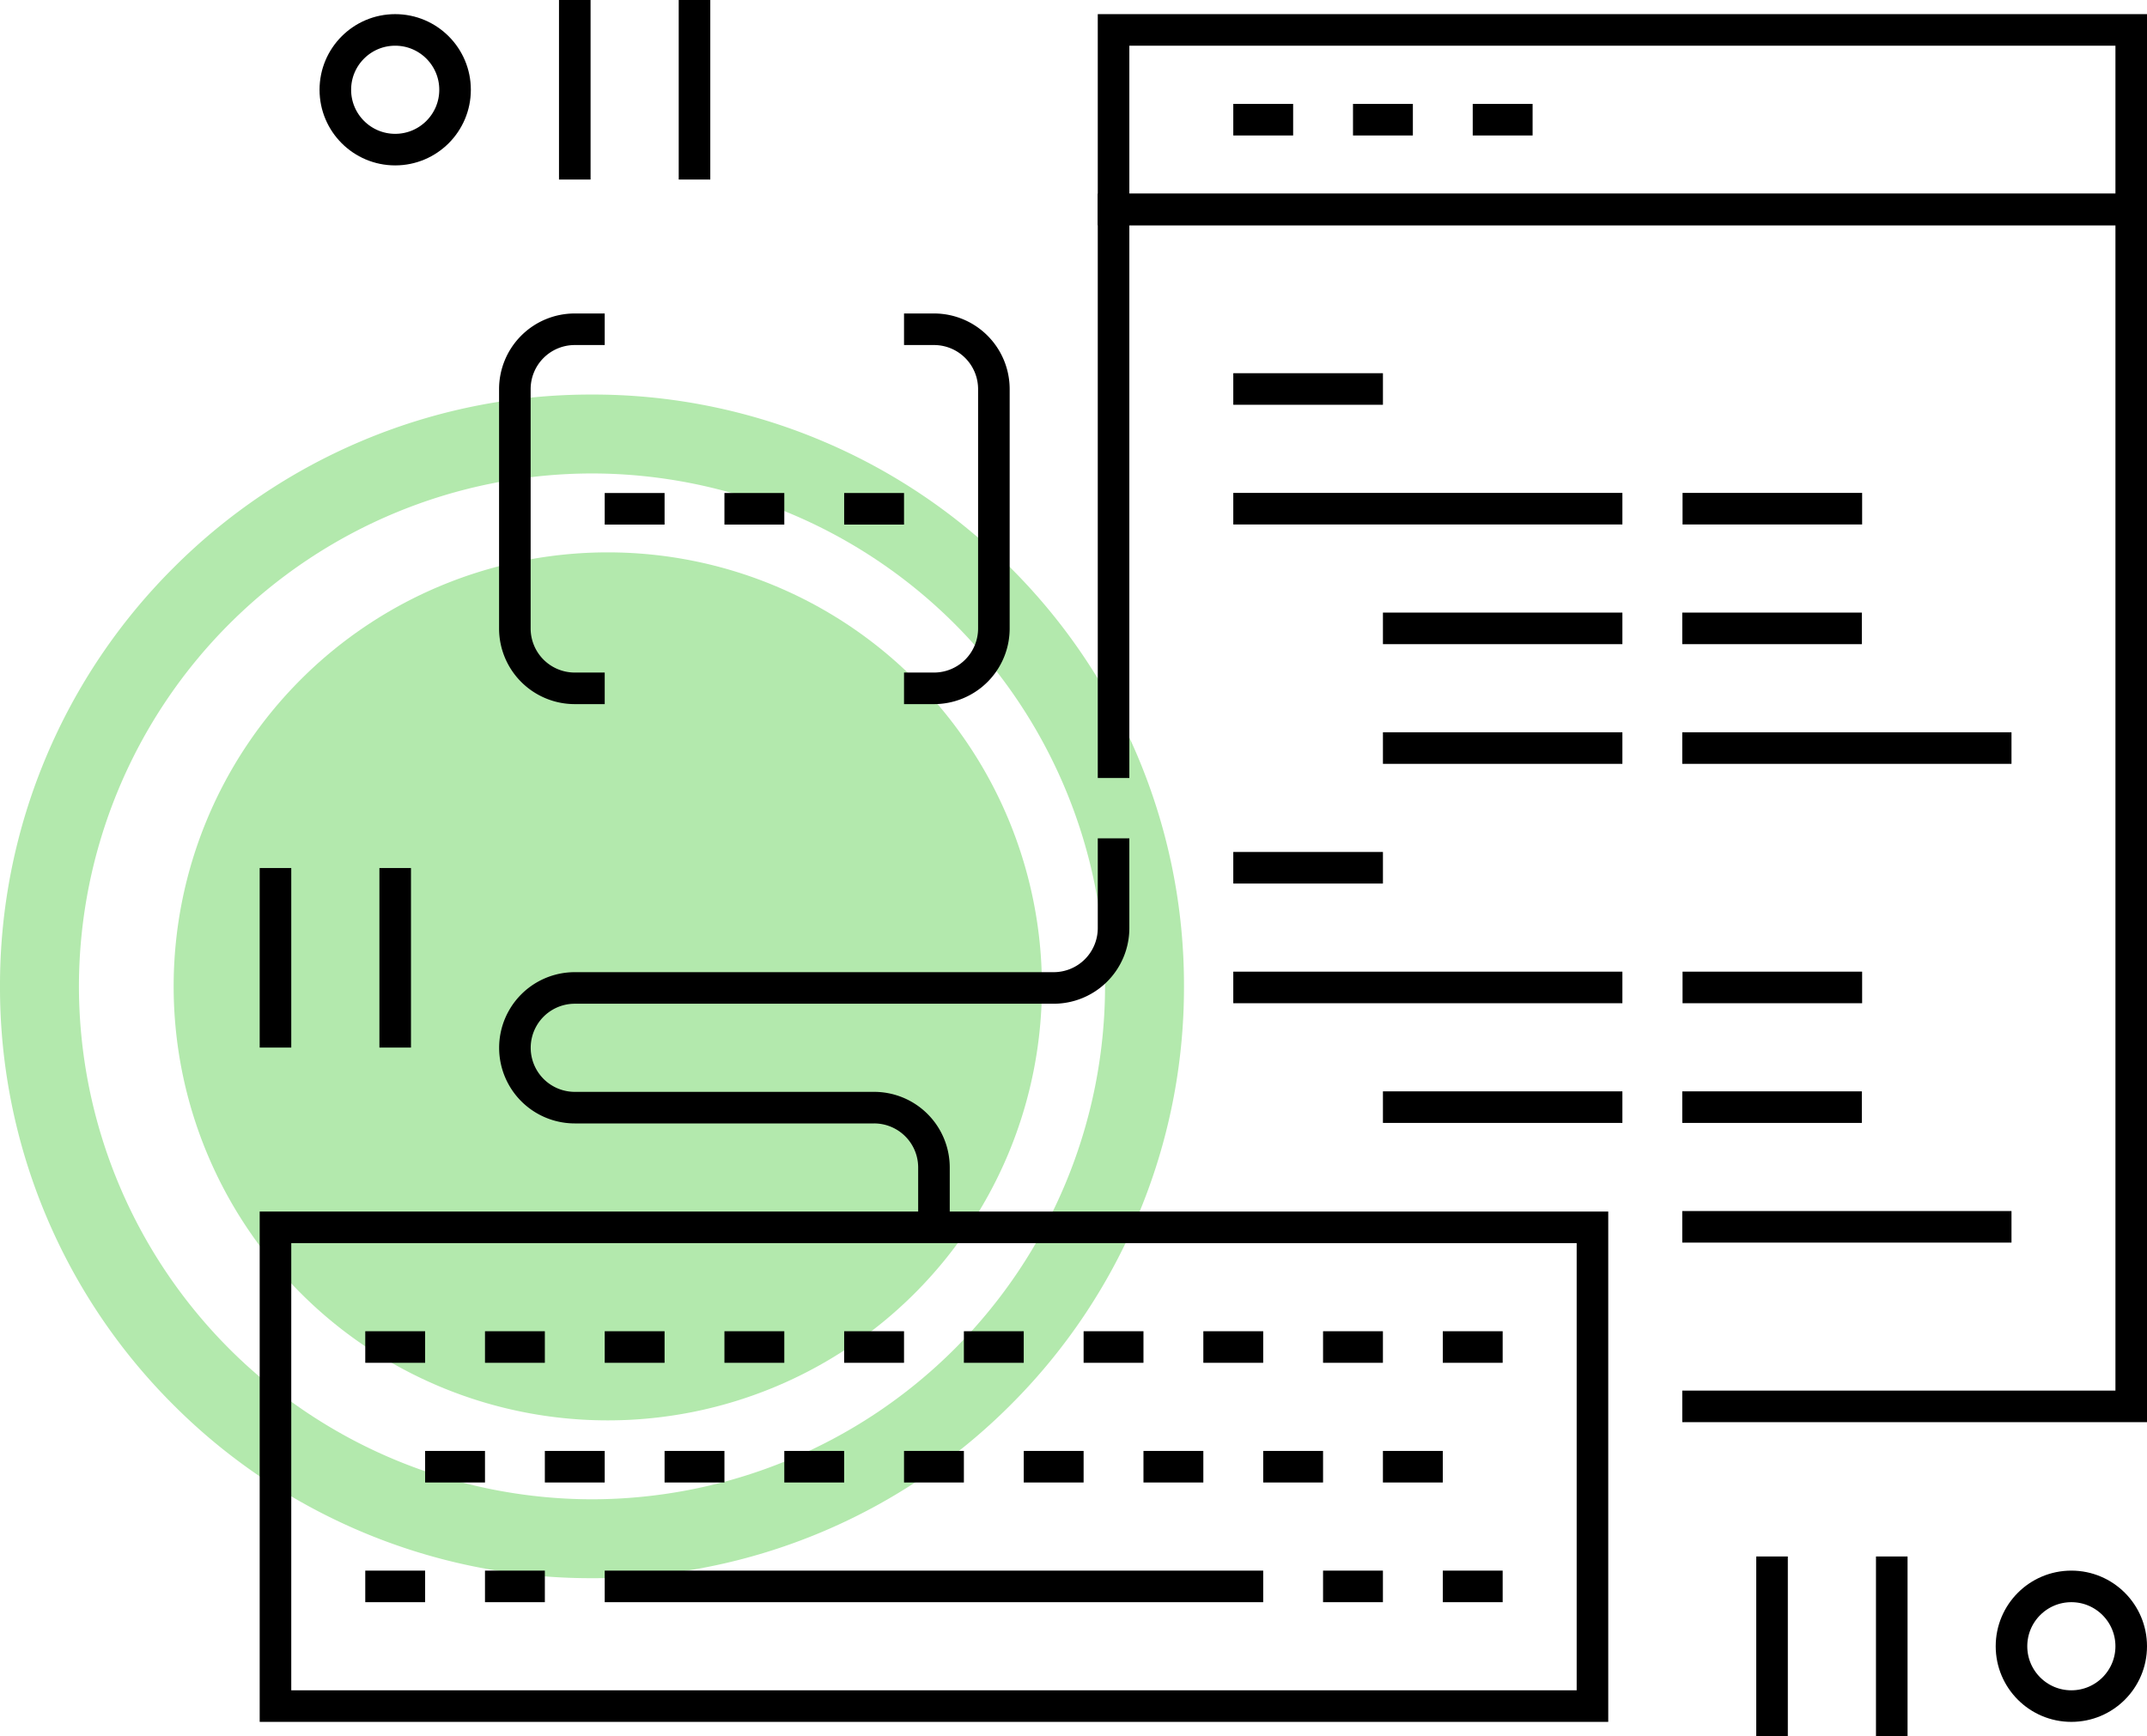
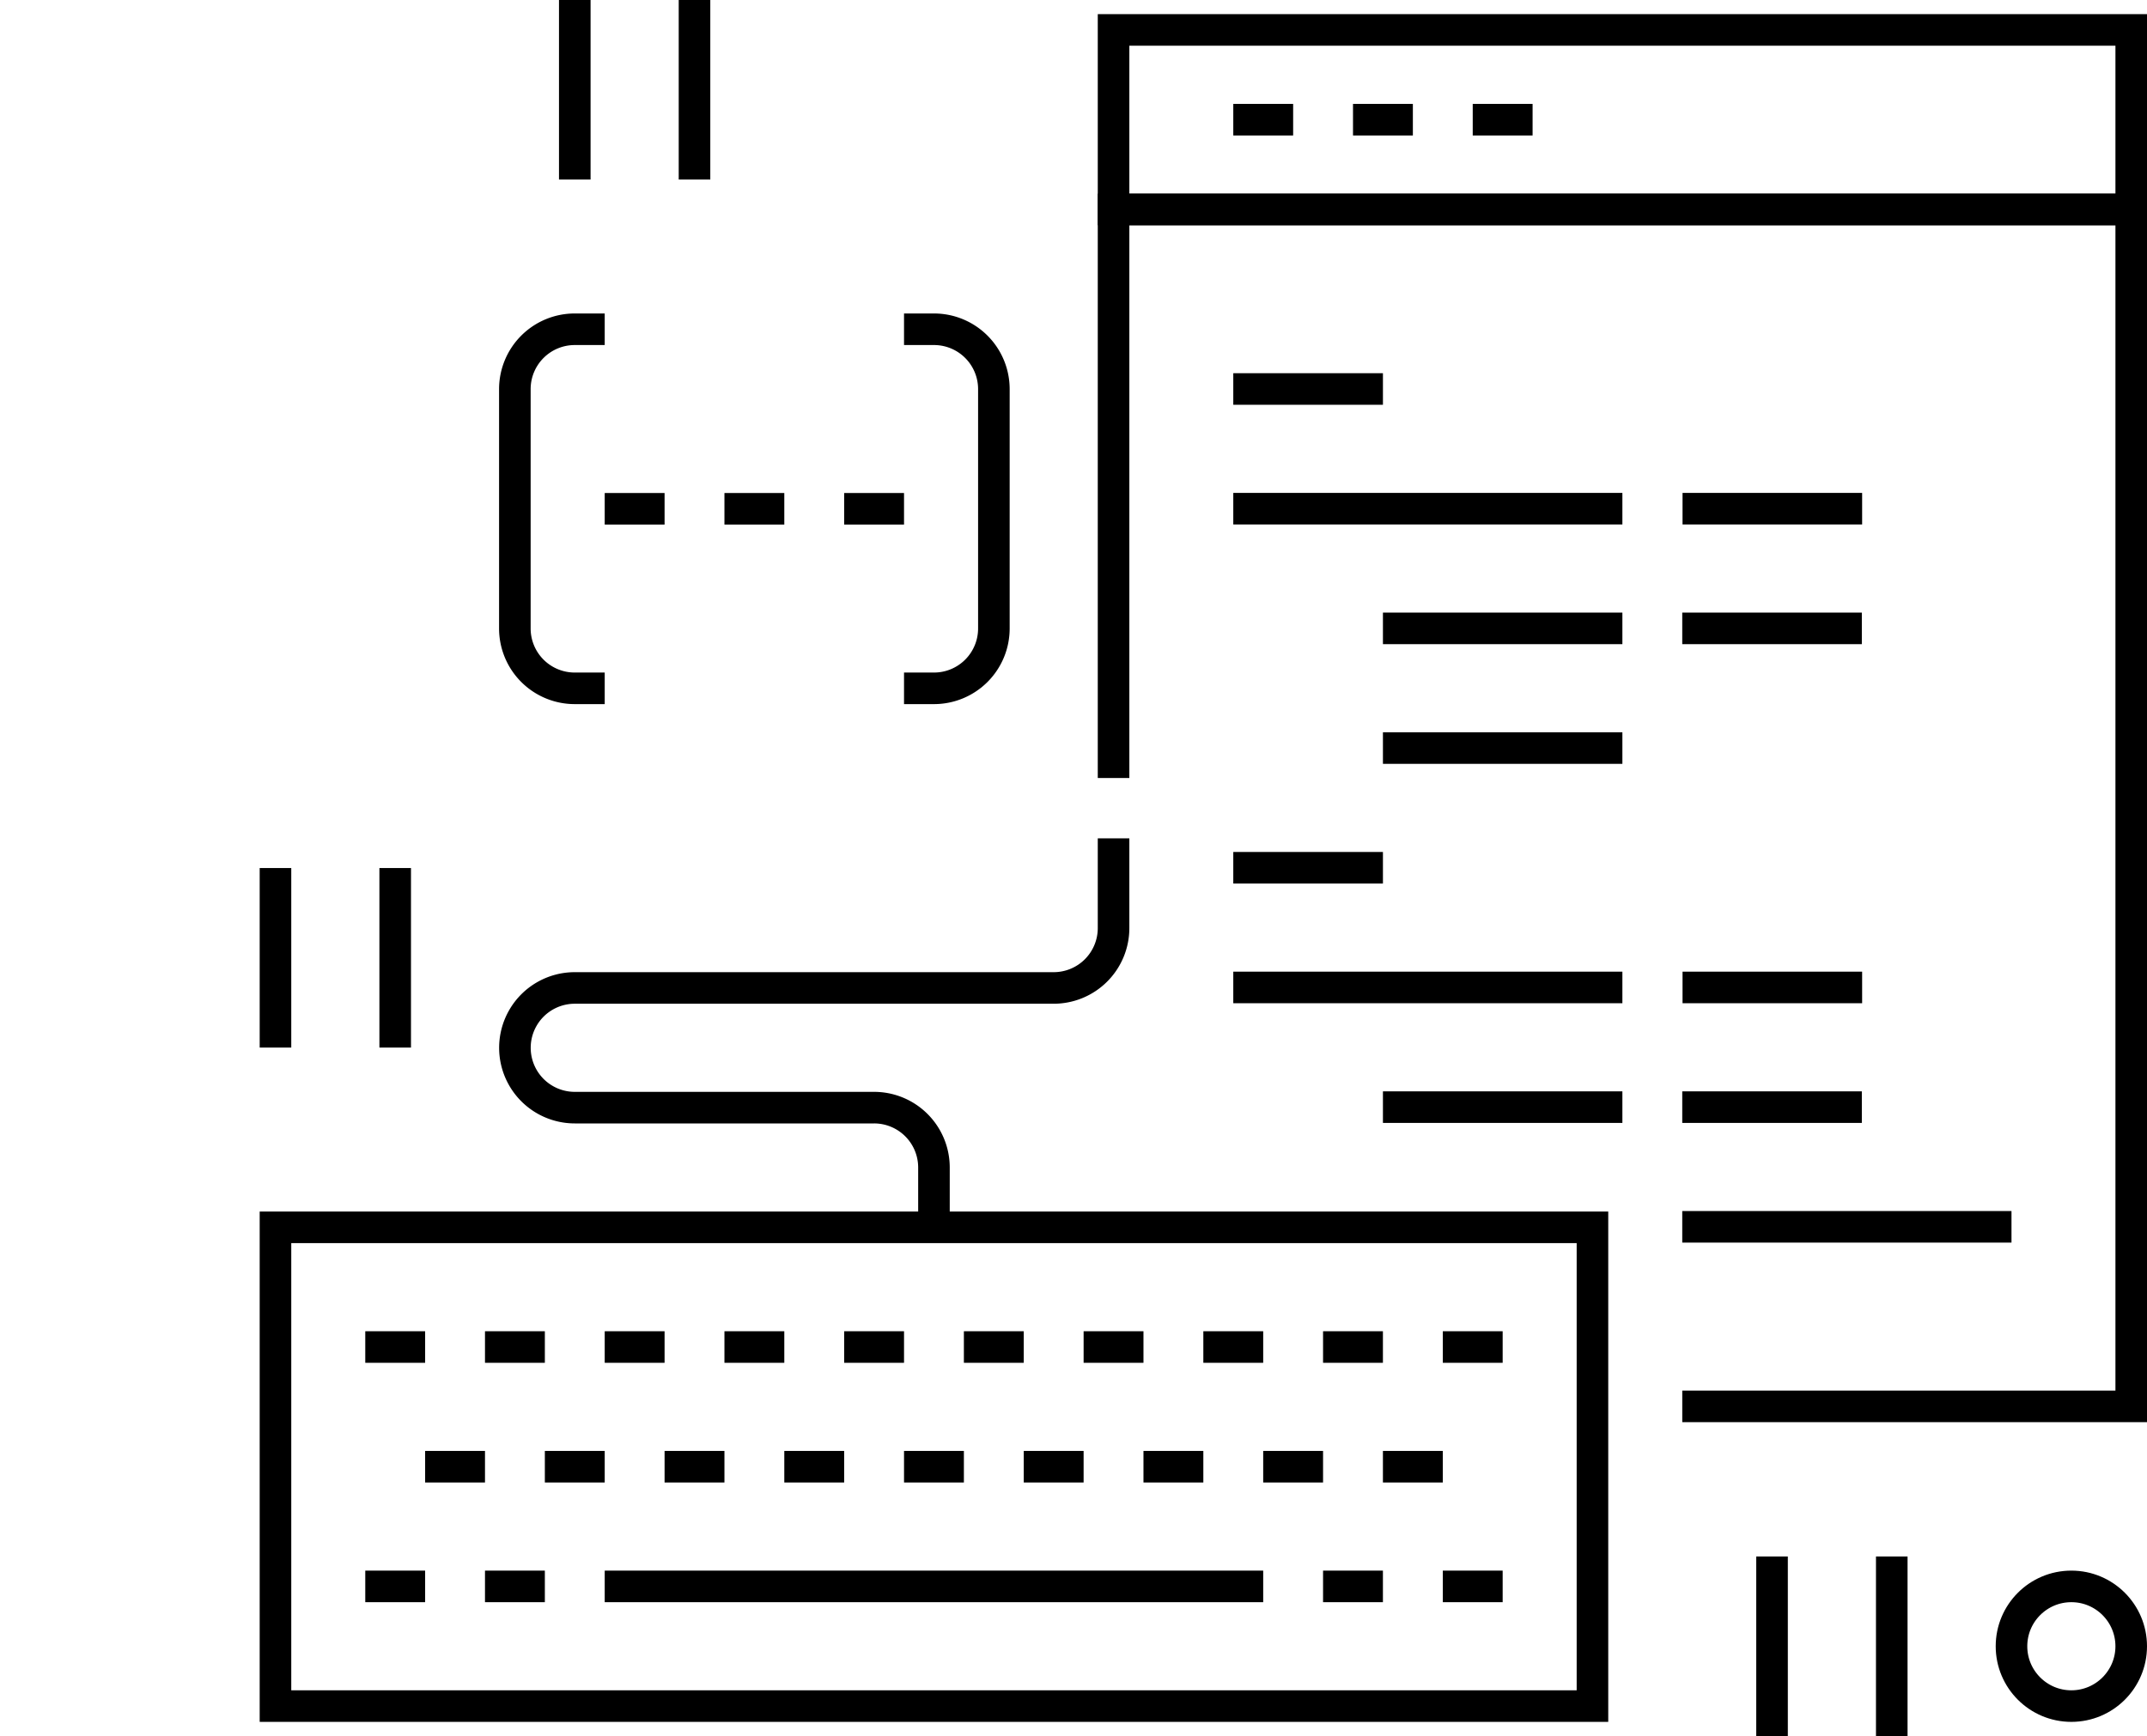
<svg xmlns="http://www.w3.org/2000/svg" width="136.003" height="110" viewBox="0 0 136.003 110">
  <defs>
    <clipPath id="clip-path">
-       <rect width="75" height="75" fill="none" />
-     </clipPath>
+       </clipPath>
  </defs>
  <g id="icon-entwicklung" transform="translate(-775 -790)">
    <g id="icon-BG" transform="translate(775 815)" clip-path="url(#clip-path)">
      <path id="Differenzmenge_6" data-name="Differenzmenge 6" d="M-7016.5-75a37.27,37.27,0,0,1-14.6-2.947,37.373,37.373,0,0,1-11.919-8.037,37.377,37.377,0,0,1-8.037-11.92A37.269,37.269,0,0,1-7054-112.5a37.267,37.267,0,0,1,2.947-14.6,37.375,37.375,0,0,1,8.037-11.919,37.373,37.373,0,0,1,11.919-8.036A37.271,37.271,0,0,1-7016.5-150a37.271,37.271,0,0,1,14.6,2.947,37.382,37.382,0,0,1,11.92,8.036,37.38,37.38,0,0,1,8.037,11.919A37.267,37.267,0,0,1-6979-112.5a37.269,37.269,0,0,1-2.947,14.6,37.383,37.383,0,0,1-8.037,11.92,37.382,37.382,0,0,1-11.92,8.037A37.266,37.266,0,0,1-7016.5-75Zm0-70a32.536,32.536,0,0,0-32.5,32.5A32.536,32.536,0,0,0-7016.5-80a32.536,32.536,0,0,0,32.5-32.5A32.536,32.536,0,0,0-7016.5-145Z" transform="translate(7054 150)" fill="#b3e9ad" />
      <path id="Pfad_575" data-name="Pfad 575" d="M27.5,0A27.5,27.5,0,1,1,0,27.5,27.5,27.5,0,0,1,27.5,0Z" transform="translate(11 10)" fill="#b3e9ad" />
    </g>
    <g id="Gruppe_340" data-name="Gruppe 340" transform="translate(315.795 754)">
      <g id="Gruppe_143" data-name="Gruppe 143" transform="translate(529.744 37.896)">
        <g id="Gruppe_139" data-name="Gruppe 139">
          <path id="Pfad_242" data-name="Pfad 242" d="M530.849,85.573V49.548h64.465v75.841h-28.44" transform="translate(-530.849 -38.172)" fill="none" stroke="#000" stroke-miterlimit="10" stroke-width="2" />
          <rect id="Rechteck_205" data-name="Rechteck 205" width="64.465" height="11.376" fill="none" stroke="#000" stroke-miterlimit="10" stroke-width="2" />
          <line id="Linie_91" data-name="Linie 91" x2="3.792" transform="translate(7.584 5.688)" fill="none" stroke="#000" stroke-miterlimit="10" stroke-width="2" />
          <line id="Linie_92" data-name="Linie 92" x2="3.792" transform="translate(15.168 5.688)" fill="none" stroke="#000" stroke-miterlimit="10" stroke-width="2" />
          <line id="Linie_93" data-name="Linie 93" x2="3.792" transform="translate(22.752 5.688)" fill="none" stroke="#000" stroke-miterlimit="10" stroke-width="2" />
        </g>
        <g id="Gruppe_142" data-name="Gruppe 142" transform="translate(7.584 22.752)">
          <g id="Gruppe_140" data-name="Gruppe 140">
            <line id="Linie_94" data-name="Linie 94" x2="9.48" fill="none" stroke="#000" stroke-miterlimit="10" stroke-width="2" />
            <line id="Linie_95" data-name="Linie 95" x2="15.168" transform="translate(9.48 15.168)" fill="none" stroke="#000" stroke-miterlimit="10" stroke-width="2" />
            <line id="Linie_96" data-name="Linie 96" x2="15.168" transform="translate(9.48 22.752)" fill="none" stroke="#000" stroke-miterlimit="10" stroke-width="2" />
            <line id="Linie_97" data-name="Linie 97" x2="11.376" transform="translate(28.44 15.168)" fill="none" stroke="#000" stroke-miterlimit="10" stroke-width="2" />
            <line id="Linie_98" data-name="Linie 98" x2="24.648" transform="translate(0 7.584)" fill="none" stroke="#000" stroke-miterlimit="10" stroke-width="2" />
-             <line id="Linie_99" data-name="Linie 99" x2="20.856" transform="translate(28.44 22.752)" fill="none" stroke="#000" stroke-miterlimit="10" stroke-width="2" />
            <line id="Linie_100" data-name="Linie 100" x2="11.376" transform="translate(28.459 7.584)" fill="none" stroke="#000" stroke-miterlimit="10" stroke-width="2" />
          </g>
          <g id="Gruppe_141" data-name="Gruppe 141" transform="translate(0 30.336)">
            <line id="Linie_101" data-name="Linie 101" x2="9.48" fill="none" stroke="#000" stroke-miterlimit="10" stroke-width="2" />
            <line id="Linie_102" data-name="Linie 102" x2="15.168" transform="translate(9.48 15.168)" fill="none" stroke="#000" stroke-miterlimit="10" stroke-width="2" />
            <line id="Linie_103" data-name="Linie 103" x2="11.376" transform="translate(28.44 15.168)" fill="none" stroke="#000" stroke-miterlimit="10" stroke-width="2" />
            <line id="Linie_104" data-name="Linie 104" x2="24.648" transform="translate(0 7.584)" fill="none" stroke="#000" stroke-miterlimit="10" stroke-width="2" />
            <line id="Linie_105" data-name="Linie 105" x2="20.856" transform="translate(28.44 22.752)" fill="none" stroke="#000" stroke-miterlimit="10" stroke-width="2" />
            <line id="Linie_106" data-name="Linie 106" x2="11.376" transform="translate(28.459 7.584)" fill="none" stroke="#000" stroke-miterlimit="10" stroke-width="2" />
          </g>
        </g>
      </g>
      <g id="Gruppe_144" data-name="Gruppe 144" transform="translate(480.447 36)">
-         <circle id="Ellipse_21" data-name="Ellipse 21" cx="3.792" cy="3.792" r="3.792" transform="translate(0 1.896)" fill="none" stroke="#000" stroke-miterlimit="10" stroke-width="2" />
        <line id="Linie_107" data-name="Linie 107" y2="11.376" transform="translate(15.168)" fill="none" stroke="#000" stroke-miterlimit="10" stroke-width="2" />
        <line id="Linie_108" data-name="Linie 108" y2="11.376" transform="translate(22.752)" fill="none" stroke="#000" stroke-miterlimit="10" stroke-width="2" />
      </g>
      <g id="Gruppe_145" data-name="Gruppe 145" transform="translate(476.655 91.002)">
        <line id="Linie_109" data-name="Linie 109" y2="11.376" transform="translate(7.584)" fill="none" stroke="#000" stroke-miterlimit="10" stroke-width="2" />
        <line id="Linie_110" data-name="Linie 110" y2="11.376" fill="none" stroke="#000" stroke-miterlimit="10" stroke-width="2" />
      </g>
      <g id="Gruppe_146" data-name="Gruppe 146" transform="translate(571.456 134.624)">
        <circle id="Ellipse_22" data-name="Ellipse 22" cx="3.792" cy="3.792" r="3.792" transform="translate(15.168 1.896)" fill="none" stroke="#000" stroke-miterlimit="10" stroke-width="2" />
        <line id="Linie_111" data-name="Linie 111" y2="11.376" transform="translate(7.584)" fill="none" stroke="#000" stroke-miterlimit="10" stroke-width="2" />
        <line id="Linie_112" data-name="Linie 112" y2="11.376" fill="none" stroke="#000" stroke-miterlimit="10" stroke-width="2" />
      </g>
      <g id="Gruppe_151" data-name="Gruppe 151" transform="translate(476.655 89.12)">
        <rect id="Rechteck_206" data-name="Rechteck 206" width="83.425" height="30.336" transform="translate(0 24.648)" fill="none" stroke="#000" stroke-miterlimit="10" stroke-width="2" />
        <g id="Gruppe_150" data-name="Gruppe 150" transform="translate(5.688 32.232)">
          <g id="Gruppe_147" data-name="Gruppe 147">
            <line id="Linie_113" data-name="Linie 113" x2="3.792" fill="none" stroke="#000" stroke-miterlimit="10" stroke-width="2" />
            <line id="Linie_114" data-name="Linie 114" x2="3.792" transform="translate(7.584)" fill="none" stroke="#000" stroke-miterlimit="10" stroke-width="2" />
            <line id="Linie_115" data-name="Linie 115" x2="3.792" transform="translate(15.168)" fill="none" stroke="#000" stroke-miterlimit="10" stroke-width="2" />
            <line id="Linie_116" data-name="Linie 116" x2="3.792" transform="translate(22.752)" fill="none" stroke="#000" stroke-miterlimit="10" stroke-width="2" />
            <line id="Linie_117" data-name="Linie 117" x2="3.792" transform="translate(30.336)" fill="none" stroke="#000" stroke-miterlimit="10" stroke-width="2" />
            <line id="Linie_118" data-name="Linie 118" x2="3.792" transform="translate(37.92)" fill="none" stroke="#000" stroke-miterlimit="10" stroke-width="2" />
            <line id="Linie_119" data-name="Linie 119" x2="3.792" transform="translate(45.504)" fill="none" stroke="#000" stroke-miterlimit="10" stroke-width="2" />
            <line id="Linie_120" data-name="Linie 120" x2="3.792" transform="translate(53.088)" fill="none" stroke="#000" stroke-miterlimit="10" stroke-width="2" />
            <line id="Linie_121" data-name="Linie 121" x2="3.792" transform="translate(60.672)" fill="none" stroke="#000" stroke-miterlimit="10" stroke-width="2" />
            <line id="Linie_122" data-name="Linie 122" x2="3.792" transform="translate(68.257)" fill="none" stroke="#000" stroke-miterlimit="10" stroke-width="2" />
          </g>
          <g id="Gruppe_148" data-name="Gruppe 148" transform="translate(3.792 7.584)">
            <line id="Linie_123" data-name="Linie 123" x2="3.792" fill="none" stroke="#000" stroke-miterlimit="10" stroke-width="2" />
            <line id="Linie_124" data-name="Linie 124" x2="3.792" transform="translate(7.584)" fill="none" stroke="#000" stroke-miterlimit="10" stroke-width="2" />
            <line id="Linie_125" data-name="Linie 125" x2="3.792" transform="translate(15.168)" fill="none" stroke="#000" stroke-miterlimit="10" stroke-width="2" />
            <line id="Linie_126" data-name="Linie 126" x2="3.792" transform="translate(22.752)" fill="none" stroke="#000" stroke-miterlimit="10" stroke-width="2" />
            <line id="Linie_127" data-name="Linie 127" x2="3.792" transform="translate(30.336)" fill="none" stroke="#000" stroke-miterlimit="10" stroke-width="2" />
            <line id="Linie_128" data-name="Linie 128" x2="3.792" transform="translate(37.92)" fill="none" stroke="#000" stroke-miterlimit="10" stroke-width="2" />
            <line id="Linie_129" data-name="Linie 129" x2="3.792" transform="translate(45.504)" fill="none" stroke="#000" stroke-miterlimit="10" stroke-width="2" />
            <line id="Linie_130" data-name="Linie 130" x2="3.792" transform="translate(53.088)" fill="none" stroke="#000" stroke-miterlimit="10" stroke-width="2" />
            <line id="Linie_131" data-name="Linie 131" x2="3.792" transform="translate(60.672)" fill="none" stroke="#000" stroke-miterlimit="10" stroke-width="2" />
          </g>
          <g id="Gruppe_149" data-name="Gruppe 149" transform="translate(0 15.168)">
            <line id="Linie_132" data-name="Linie 132" x2="3.792" fill="none" stroke="#000" stroke-miterlimit="10" stroke-width="2" />
            <line id="Linie_133" data-name="Linie 133" x2="3.792" transform="translate(7.584)" fill="none" stroke="#000" stroke-miterlimit="10" stroke-width="2" />
            <line id="Linie_134" data-name="Linie 134" x2="41.712" transform="translate(15.168)" fill="none" stroke="#000" stroke-miterlimit="10" stroke-width="2" />
            <line id="Linie_135" data-name="Linie 135" x2="3.792" transform="translate(60.672)" fill="none" stroke="#000" stroke-miterlimit="10" stroke-width="2" />
            <line id="Linie_136" data-name="Linie 136" x2="3.792" transform="translate(68.257)" fill="none" stroke="#000" stroke-miterlimit="10" stroke-width="2" />
          </g>
        </g>
        <path id="Pfad_243" data-name="Pfad 243" d="M530.06,90.194v5.688a3.793,3.793,0,0,1-3.792,3.792H495.931a3.792,3.792,0,0,0,0,7.584h18.96a3.793,3.793,0,0,1,3.792,3.792v3.792" transform="translate(-476.971 -90.194)" fill="none" stroke="#000" stroke-miterlimit="10" stroke-width="2" />
      </g>
      <g id="Gruppe_152" data-name="Gruppe 152" transform="translate(491.823 56.863)">
        <line id="Linie_137" data-name="Linie 137" x2="3.792" transform="translate(5.688 11.376)" fill="none" stroke="#000" stroke-miterlimit="10" stroke-width="2" />
        <line id="Linie_138" data-name="Linie 138" x2="3.792" transform="translate(13.272 11.376)" fill="none" stroke="#000" stroke-miterlimit="10" stroke-width="2" />
        <line id="Linie_139" data-name="Linie 139" x2="3.792" transform="translate(20.856 11.376)" fill="none" stroke="#000" stroke-miterlimit="10" stroke-width="2" />
        <path id="Pfad_244" data-name="Pfad 244" d="M497.827,80.042h-1.9a3.793,3.793,0,0,1-3.792-3.792V61.082a3.793,3.793,0,0,1,3.792-3.792h1.9" transform="translate(-492.139 -57.29)" fill="none" stroke="#000" stroke-miterlimit="10" stroke-width="2" />
        <path id="Pfad_245" data-name="Pfad 245" d="M517.3,80.042h1.9a3.793,3.793,0,0,0,3.792-3.792V61.082A3.793,3.793,0,0,0,519.2,57.29h-1.9" transform="translate(-492.652 -57.29)" fill="none" stroke="#000" stroke-miterlimit="10" stroke-width="2" />
      </g>
    </g>
  </g>
</svg>